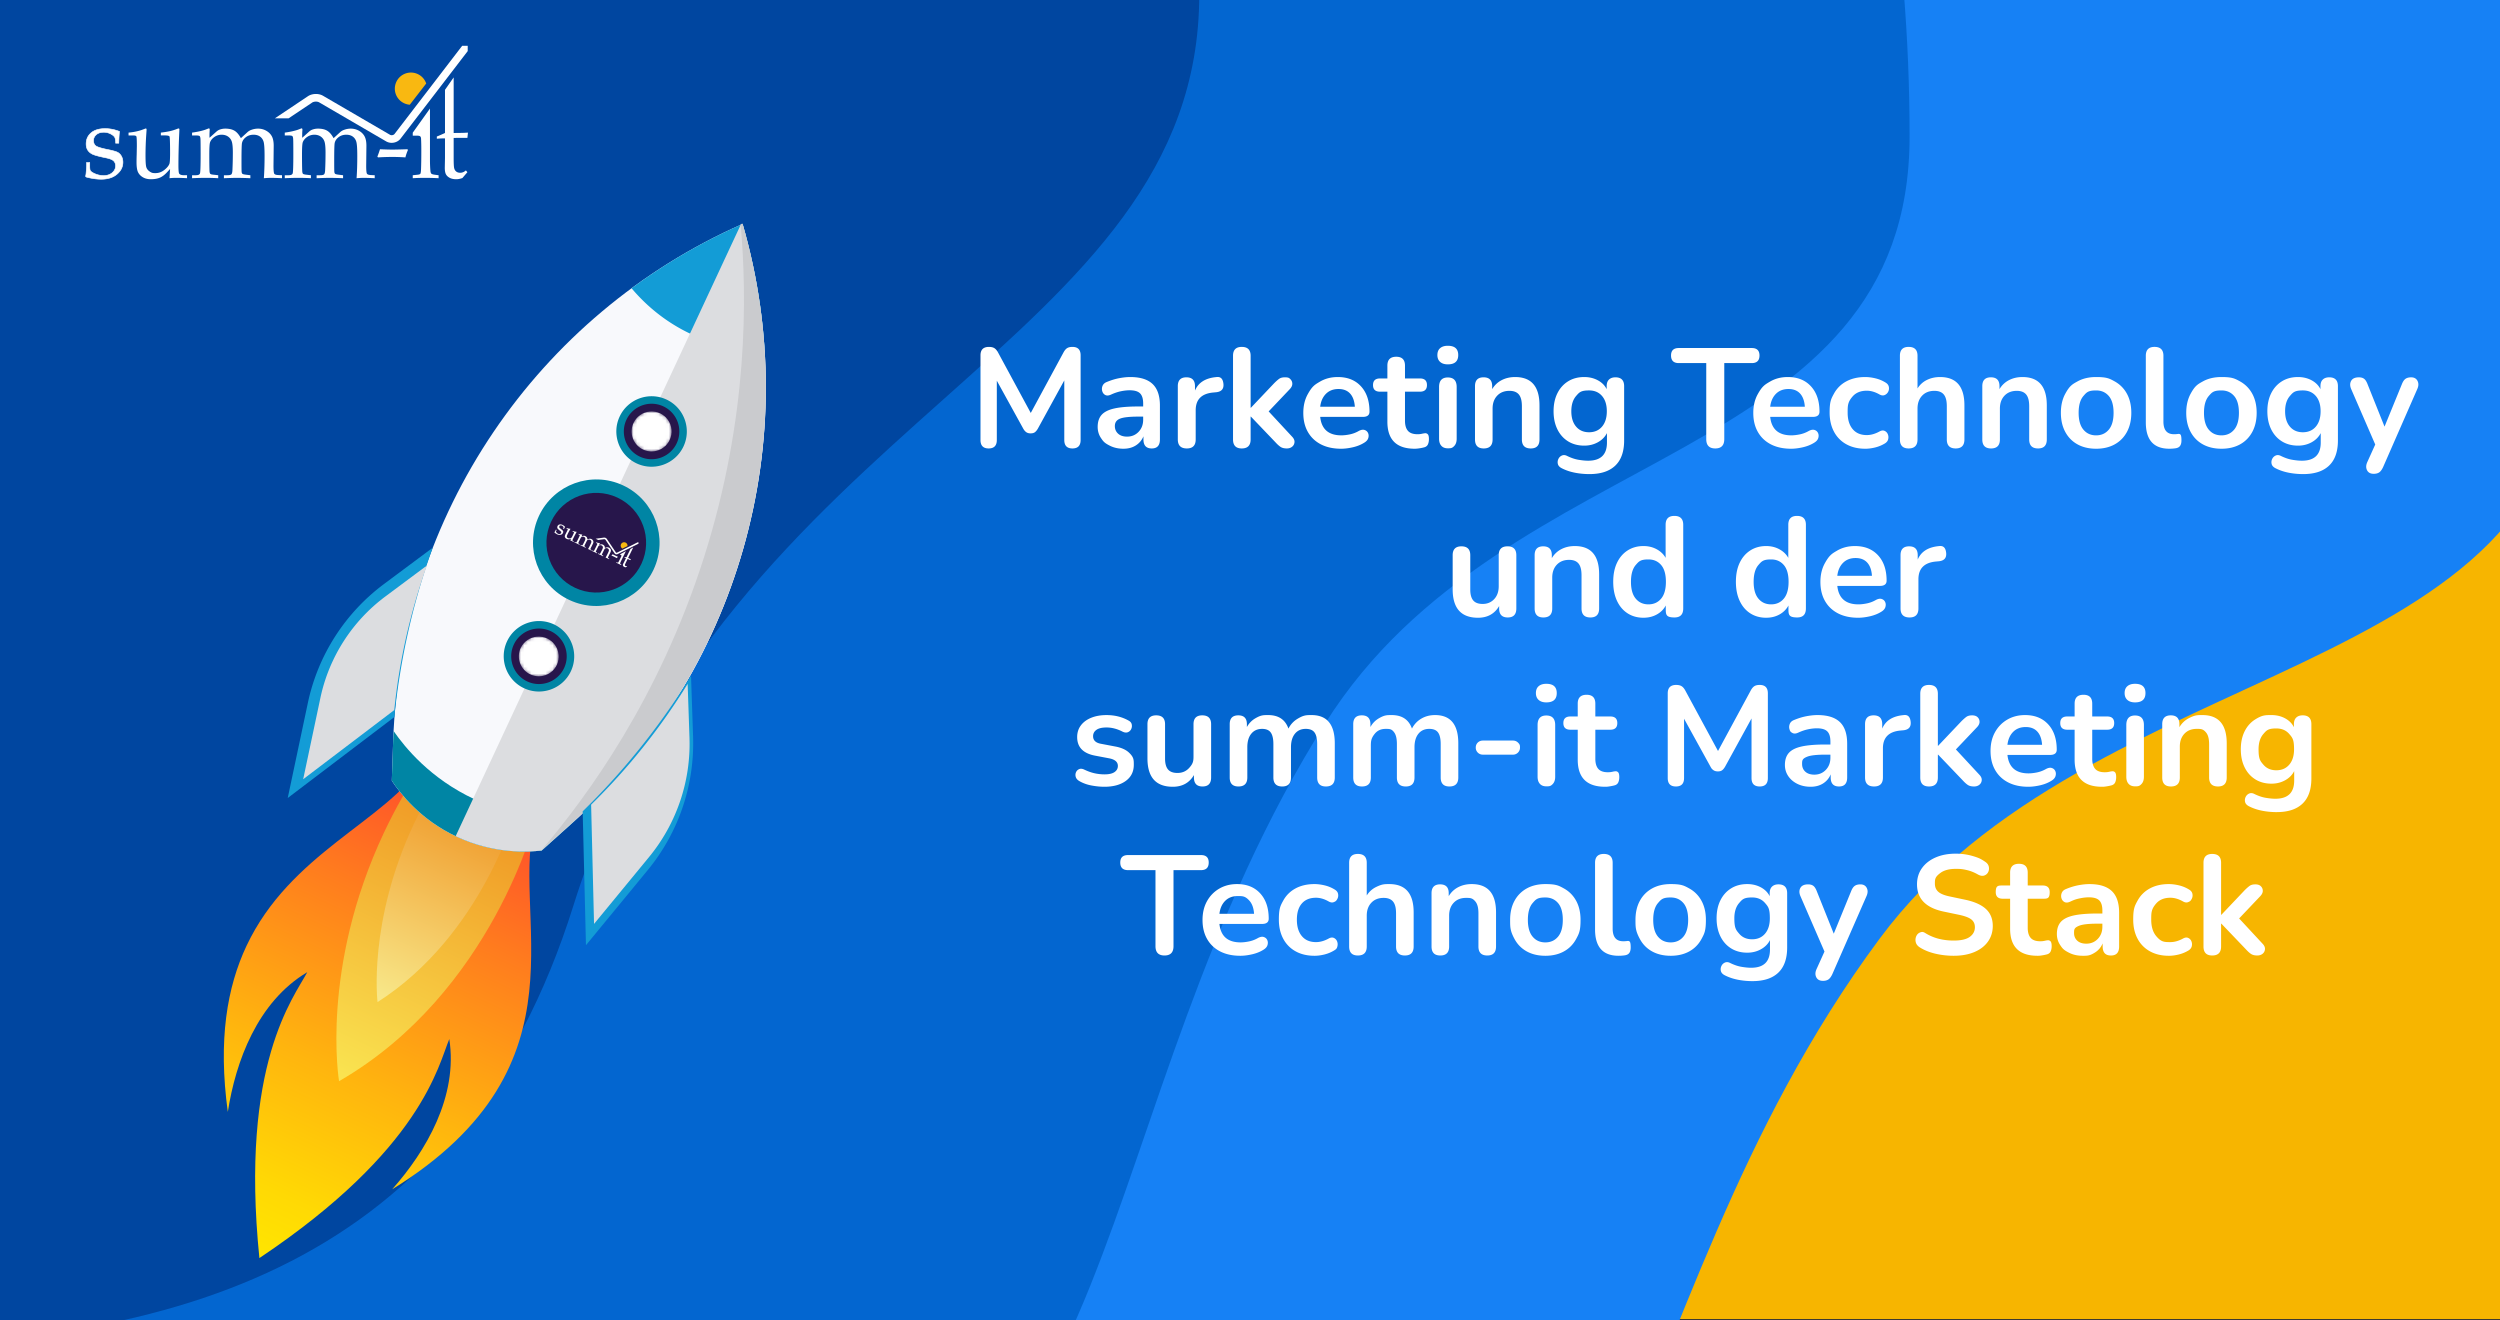
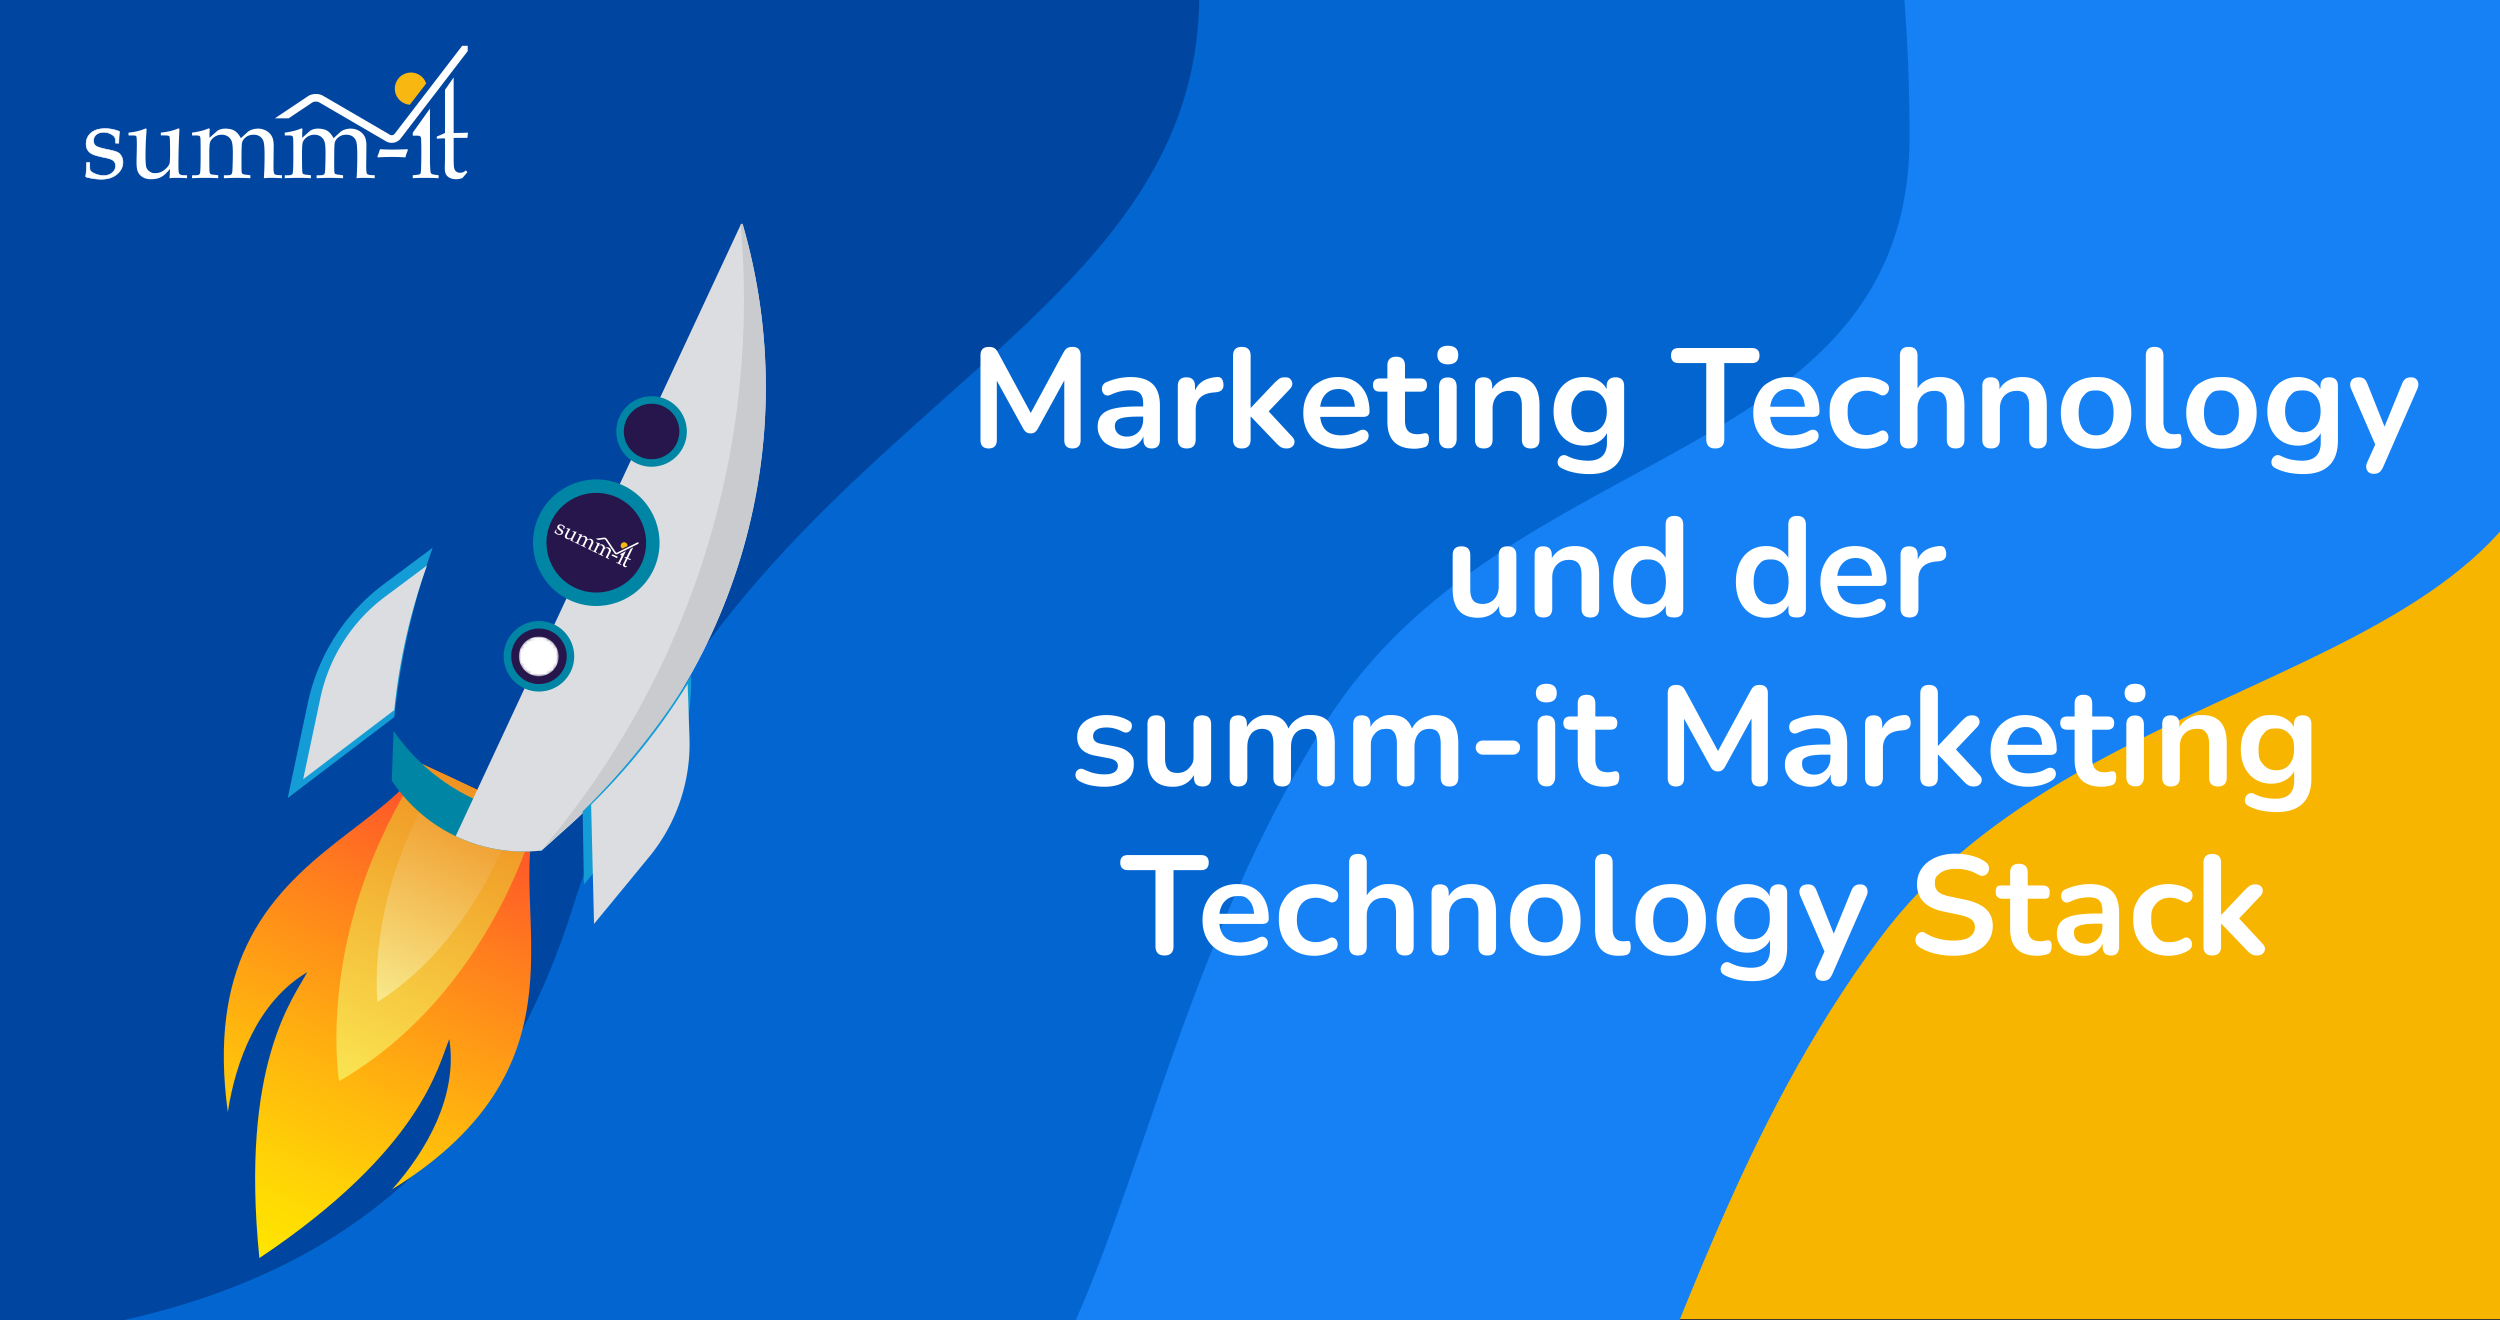
<svg xmlns="http://www.w3.org/2000/svg" xmlns:xlink="http://www.w3.org/1999/xlink" xml:space="preserve" width="710" height="375" viewBox="0 0 710 375">
  <rect x="0" y="0" width="710" height="375" fill="#333333" stroke="none" />
  <defs>
    <path id="a" d="M0 0h710v375H0z" />
  </defs>
  <clipPath id="b">
    <use xlink:href="#a" overflow="visible" />
  </clipPath>
  <g clip-path="url(#b)">
    <path fill="#f7b500" d="M0-.391h710v375H0z" />
    <path fill="#1681f5" d="M728.859 100.006c0 94.101-134.893 85.489-195.064 166.602-80.866 109.012-65.834 237.891-188.409 237.891-211.787 0-383.474-181.098-383.474-404.492 0-223.395 171.687-404.492 383.474-404.492s383.473 181.096 383.473 404.491" />
    <path fill="#0366d0" d="M542.323 38.673c0 94.101-114.702 85.489-165.866 166.602-68.762 109.01-55.98 237.891-160.207 237.891-180.085 0-326.073-181.098-326.073-404.492 0-223.396 145.988-404.492 326.073-404.492S542.323-184.722 542.323 38.673" />
    <path fill="#0046a0" d="M340.59-1.561c0 100.284-134.134 119.727-177.753 258.789C130.825 359.29 50.668 382.619-46.4 382.619c-181.307 0-269.581-168.336-269.581-384.18 0-215.845 146.979-390.82 328.285-390.82 181.309 0 328.286 174.976 328.286 390.82" />
  </g>
  <path fill="#fff" d="m131.262 13-19.193 25.021a.9.9 0 0 1-.349.271 1.2 1.2 0 0 1-.485.106.95.95 0 0 1-.475-.12L91.73 27.194c-.627-.361-1.322-.502-2.013-.506-.785.007-1.576.186-2.263.638l-9.387 6.279h3.902l6.69-4.477c.211-.148.639-.274 1.058-.271.372-.003.727.093.92.209l19.027 11.085a3.1 3.1 0 0 0 1.568.416c.485 0 .959-.104 1.397-.309a3.1 3.1 0 0 0 1.159-.918l19.043-24.826V13z" />
  <path fill="#f9b811" d="M115.908 20.676a4.576 4.576 0 0 0-3.705 5.309 4.58 4.58 0 0 0 4.176 3.757l4.663-6.027a4.58 4.58 0 0 0-5.134-3.039" />
  <g fill="#fff">
    <path d="M128.84 39.164v5.715q0 2.235.144 2.859.147.628.589.978.444.349 1.131.35.422 0 .821-.166.403-.167.792-.504l.423.508-1.419 1.662q-.468.161-.905.247a4.2 4.2 0 0 1-.849.088c-.721 0-1.333-.128-1.827-.384q-.748-.39-1.083-1.005-.336-.619-.336-1.874l.056-2.809v-5.532q-1.121 0-2.315.099v-.624c.837-.32 2.315-1.005 2.315-1.005V25.513l2.464-3.529v15.783s2.148-.014 2.896-.045l1.167-.059-.163 1.501-.596-.014-2.798.014zM122.111 30.826v14.542q.001 1.892.134 3.231.059.525.276.73c.143.135.496.235 1.049.305l.991.132v.845a80 80 0 0 0-3.877-.102c-1.143 0-2.3.032-3.462.102v-.845l1.25-.132c.487-.04.782-.132.895-.272q.17-.209.211-1.409.075-1.852.075-5.107 0-2.263-.075-3.49-.03-.454-.254-.644-.224-.189-1.011-.189h-1.092v-.843zM107.362 44.699l-.19-.204q.438-1.108.743-2.11c1.417.064 2.598.101 3.537.101q1.167-.002 4.282-.101l.116.218c-.32.734-.558 1.437-.712 2.097a55 55 0 0 0-3.671-.131 68 68 0 0 0-4.105.13M85.826 39.137l1.953-1.749q.465-.42.989-.598a4.6 4.6 0 0 1 1.498-.26q1.646-.001 2.642.589c.669.394 1.276 1.1 1.83 2.119l1.88-1.718a3.3 3.3 0 0 1 1.183-.672 5.4 5.4 0 0 1 1.779-.318q1.312-.001 2.378.611 1.064.612 1.582 1.588.519.975.52 2.655l-.061 5.697q.001 1.91.22 2.254.22.342 1.13.384l1.068.047v.845l-.702-.035a69 69 0 0 0-2.3-.066c-.611 0-1.331.032-2.149.102.136-1.799.201-3.896.201-6.301q.002-3.044-.261-4.001-.264-.959-1.002-1.504c-.495-.362-1.112-.544-1.86-.544q-1.263 0-2.165.685c-.6.456-.976 1.003-1.12 1.642-.096.403-.144 2.134-.144 5.185q0 2.697.042 3.07.043.378.24.532.195.154 1.262.273l.975.118v.845a104 104 0 0 0-3.788-.102q-.961-.002-3.728.102v-.845h.977c.58 0 .961-.084 1.133-.249q.265-.248.307-1.167.117-2.393.116-4.984c0-1.549-.105-2.612-.313-3.203a2.76 2.76 0 0 0-1.061-1.391q-.751-.51-1.8-.511-1.12 0-2.038.628-.919.626-1.253 1.518-.218.609-.219 3.468.001 3.135.06 4.607.029.684.218.874t1.251.293l1.008.117v.845a61 61 0 0 0-3.439-.102q-1.835-.001-3.989.102v-.845h1.106q.948-.001 1.134-.506.19-.502.19-5.483 0-3.648-.043-4.305c-.031-.438-.111-.714-.25-.831q-.203-.177-1.236-.177h-.902v-.802q2.14-.289 3.683-.799l1.063-.408q.264-.001.265.353l-.032.525q-.042.807-.028 1.803M59.496 39.137l1.954-1.749q.466-.42.99-.598a4.6 4.6 0 0 1 1.5-.26q1.645-.001 2.645.589.996.59 1.827 2.119l1.881-1.718q.48-.44 1.182-.672a5.4 5.4 0 0 1 1.779-.318q1.313-.001 2.376.611 1.065.612 1.583 1.588.516.975.517 2.655l-.059 5.697q.002 1.91.22 2.254.22.342 1.129.384l1.068.047v.845l-.701-.035a70 70 0 0 0-2.3-.066q-.922-.002-2.152.102c.134-1.799.203-3.896.203-6.301q0-3.044-.261-4.001-.262-.959-1.003-1.504-.74-.543-1.861-.544-1.262 0-2.164.685-.9.684-1.117 1.642c-.098.403-.146 2.134-.146 5.185q0 2.697.043 3.07.044.378.239.532.198.154 1.261.273l.975.118v.845a104 104 0 0 0-3.786-.102q-.962-.002-3.728.102v-.845h.976q.873 0 1.135-.249c.177-.166.276-.554.307-1.167q.114-2.393.116-4.984c0-1.549-.105-2.612-.313-3.203a2.75 2.75 0 0 0-1.062-1.391q-.75-.51-1.8-.511-1.121 0-2.038.628-.917.626-1.252 1.518-.218.609-.219 3.468.002 3.135.057 4.607.031.684.221.874c.19.19.542.224 1.251.293l1.006.117v.845a61 61 0 0 0-3.437-.102q-1.835-.001-3.992.102v-.845h1.107q.946-.001 1.135-.506.19-.502.191-5.483-.001-3.648-.044-4.305-.044-.656-.248-.831-.205-.177-1.237-.177h-.904v-.802q2.141-.289 3.684-.799l1.064-.408q.263-.001.263.353l-.03.525q-.045.807-.031 1.803M48.14 50.611l.161-2.621-.859.93q-1.002 1.093-2.042 1.536-1.038.446-2.566.444-1.31.002-2.253-.553-.946-.554-1.374-1.435-.429-.88-.429-2.787 0-.99.044-2.301l.043-2.347q0-2.461-.14-2.737-.136-.275-.923-.276h-1.296v-.802q1.985-.173 3.665-.728l1.213-.45q.248 0 .247.363l-.102 1.485a88 88 0 0 0-.203 5.738q0 2.65.217 3.386.22.732.917 1.223c.697.491 1.031.487 1.7.487q1.353.001 2.477-.875c.75-.582 1.243-1.167 1.476-1.763q.188-.507.189-3.072 0-4.31-.161-4.687-.145-.307-1.311-.307h-1.15v-.802q1.5-.174 2.547-.406 1.049-.233 2.215-.699a.6.6 0 0 1 .26-.072q.249 0 .249.276l-.059 1.355a202 202 0 0 0-.219 8.767q0 2.126.219 2.431.32.45 1.383.452h.845v.845a56 56 0 0 0-3.087-.102c-.631.003-1.262.035-1.893.104" />
    <path stroke="#fff" stroke-miterlimit="10" stroke-width=".171" d="M25.482 46.154v.951c0 .762.068 1.231.206 1.419q.375.463 1.478.905 1.097.436 2.264.438 1.499 0 2.446-.812.946-.809.947-1.93 0-.891-.554-1.429-.554-.539-2.112-.86-2.896-.586-3.83-1.02-.93-.441-1.396-1.167-.468-.729-.467-1.765 0-1.939 1.408-3.147 1.407-1.21 3.989-1.209 2.04 0 4.069.813-.126.992-.205 3.32h-.875q-.029-1.282-.276-1.688-.334-.54-1.219-.978a4.2 4.2 0 0 0-1.888-.436c-.885 0-1.587.228-2.115.678q-.792.679-.791 1.698 0 .977.625 1.474.628.51 3.466 1.079 2.097.423 2.768.786t1.076 1.106c.272.492.409 1.063.409 1.7q-.001 1.966-1.682 3.391-1.683 1.427-4.493 1.426-1.791-.001-4.019-.56-.393-.099-.393-.306l.044-.204a5 5 0 0 0 .1-.774q.132-1.413.132-2.203l-.014-.699h.902z" />
  </g>
  <defs>
    <path id="au" d="M64.7 315.791c2.221-14.307 8.401-31.266 22.563-39.695-3.748 7.139-19.201 25.986-13.595 81.195l-.003.004h.003v.002l.003-.006c46.13-30.846 50.814-54.764 53.93-62.201 2.523 16.283-6.611 31.852-16.226 42.678 57.534-35.602 32.599-78.697 40.888-105.568l-32.23-15.176c-10.708 16.309-37.625 25.266-50.03 51.605-5.475 11.627-8.119 26.635-5.303 47.162" />
  </defs>
  <clipPath id="av">
    <use xlink:href="#au" overflow="visible" />
  </clipPath>
  <linearGradient id="aw" x1="-641.875" x2="-640.617" y1="587.68" y2="587.68" gradientTransform="rotate(115.215 59620.102 10823.01)scale(-117.655 117.655)" gradientUnits="userSpaceOnUse">
    <stop offset="0" style="stop-color:#ffe600" />
    <stop offset=".136" style="stop-color:#ffd904" />
    <stop offset=".391" style="stop-color:#ffb50e" />
    <stop offset=".734" style="stop-color:#ff7c1e" />
    <stop offset=".991" style="stop-color:#ff4d2b" />
    <stop offset="1" style="stop-color:#ff4d2b" />
  </linearGradient>
  <path fill="url(#aw)" d="m98.974 207.104 93.882 44.21L130.374 384l-93.88-44.207z" clip-path="url(#av)" />
  <defs>
    <path id="ax" d="M96.294 307.057c43.583-25.148 55.969-74.859 55.969-74.859l-32.23-15.174a151 151 0 0 0-10.984 19.43c-18.187 38.622-12.755 70.603-12.755 70.603" />
  </defs>
  <clipPath id="ay">
    <use xlink:href="#ax" overflow="visible" />
  </clipPath>
  <linearGradient id="az" x1="-642.809" x2="-641.552" y1="586.127" y2="586.127" gradientTransform="rotate(115.215 37220.22 6735.7)scale(-73.458 73.458)" gradientUnits="userSpaceOnUse">
    <stop offset="0" style="stop-color:#fae551" />
    <stop offset="1" style="stop-color:#ef9221" />
  </linearGradient>
  <path fill="url(#az)" d="m118.532 216.314 42.75 20.131-39.01 82.846-42.751-20.133z" clip-path="url(#ay)" />
  <defs>
    <path id="aA" d="M107.224 284.596c29.934-19.119 39.553-54.982 39.553-54.982l-21.252-10.006a121 121 0 0 0-7.889 14.182c-13.223 28.081-10.412 50.806-10.412 50.806" />
  </defs>
  <clipPath id="aB">
    <use xlink:href="#aA" overflow="visible" />
  </clipPath>
  <linearGradient id="aC" x1="-643.744" x2="-642.485" y1="584.549" y2="584.549" gradientTransform="rotate(-64.785 7695.967 -42659.07)scale(53.42 -53.42)" gradientUnits="userSpaceOnUse">
    <stop offset="0" style="stop-color:#f8ea8c" />
    <stop offset="1" style="stop-color:#ef9221" />
  </linearGradient>
  <path fill="url(#aC)" d="m124.533 219.139 28.193 13.277-28.372 60.246-28.19-13.275z" clip-path="url(#aB)" />
-   <path fill="#f8f9fc" d="m210.892 63.617-.377.859.355-.868c-58.488 25.819-97.037 82.836-99.208 146.735l-.388 11.377c2.209 3.336 7.914 10.992 18.463 15.91 10.559 4.926 20.102 4.375 24.078 3.922q4.233-3.806 8.465-7.611c47.549-42.74 66.436-108.924 48.612-170.324" />
  <path fill="#0085a4" d="M111.802 207.639c-.046.9-.109 1.799-.14 2.701l-.388 11.377c2.209 3.334 7.916 10.992 18.463 15.912 10.559 4.926 20.102 4.373 24.078 3.92q4.233-3.804 8.467-7.609c.672-.604 1.317-1.23 1.979-1.844-5.641.52-17.033.705-29.553-5.135-12.506-5.834-19.68-14.668-22.906-19.322" />
-   <path fill="#139cd6" d="M196.289 94.892c7.812 3.643 15.265 4.583 20.864 4.592a166.4 166.4 0 0 0-6.262-35.866l-.377.858.355-.867a166.4 166.4 0 0 0-31.502 18.262c3.59 4.264 9.042 9.307 16.744 12.937z" />
  <path fill="#dcdde0" d="m210.892 63.617-.377.859.355-.868c-.174.076-.34.157-.513.231l-80.95 173.629.33.162c10.559 4.926 20.102 4.375 24.078 3.922l8.467-7.611c47.547-42.74 66.434-108.924 48.61-170.324" />
  <path fill="none" d="m248.561 81.357-38.02-17.904-81.798 173.709 38.022 17.906z" />
  <path fill="#cacbce" d="m210.874 63.484-.375.858.354-.87v.001c-.173.075-.34.158-.514.232 1.803 20.193 2.313 54.685-10.439 94.68-12.705 39.851-32.977 67.613-46.101 83.033 2.823-2.535 5.646-5.076 8.466-7.609 47.547-42.743 66.436-108.927 48.609-170.325" />
-   <path fill="none" d="m248.545 81.22-38.021-17.904-78.938 167.643 38.019 17.902z" />
  <path fill="none" d="m248.545 81.22-38.021-17.904-78.938 167.643 38.019 17.902z" />
  <path fill="#27164b" d="M162.56 168.689c-8.026-3.742-11.513-13.32-7.771-21.347 3.741-8.026 13.319-11.512 21.346-7.77s11.511 13.318 7.771 21.346c-3.745 8.028-13.319 11.514-21.346 7.771" />
  <path fill="#0085a4" d="M175.327 141.306c7.082 3.302 10.146 11.723 6.845 18.806s-11.723 10.148-18.806 6.848c-7.084-3.304-10.149-11.725-6.846-18.807 3.303-7.084 11.723-10.152 18.807-6.847m1.613-3.464c-8.979-4.188-19.695-.287-23.884 8.695-4.187 8.982-.286 19.697 8.695 23.884 8.983 4.187 19.696.287 23.883-8.696 4.191-8.982.289-19.696-8.694-23.883" />
  <path fill="#27164b" d="M181.271 130.648c-4.473-2.083-6.413-7.417-4.328-11.888 2.084-4.47 7.416-6.413 11.889-4.329 4.471 2.085 6.413 7.417 4.328 11.888-2.084 4.473-7.419 6.415-11.889 4.329" />
  <path fill="#0085a4" d="M188.38 115.397a7.88 7.88 0 0 1 3.813 10.474 7.88 7.88 0 0 1-10.474 3.813 7.88 7.88 0 0 1-3.813-10.472 7.884 7.884 0 0 1 10.474-3.815m.899-1.929c-5.002-2.332-10.97-.159-13.302 4.843s-.159 10.97 4.844 13.303 10.969.16 13.301-4.843c2.332-5.001.161-10.968-4.843-13.303" />
  <path fill="#27164b" d="M149.286 194.498c-4.471-2.084-6.412-7.418-4.328-11.889s7.417-6.413 11.891-4.328c4.47 2.084 6.412 7.418 4.326 11.889-2.084 4.469-7.418 6.41-11.889 4.328" />
  <path fill="#0085a4" d="M156.396 179.245a7.88 7.88 0 0 1 3.813 10.474 7.876 7.876 0 0 1-10.473 3.811 7.877 7.877 0 0 1-3.814-10.471 7.88 7.88 0 0 1 10.474-3.814m.898-1.93c-5.004-2.333-10.969-.16-13.303 4.842-2.332 5.002-.159 10.969 4.845 13.303 5.003 2.332 10.968.158 13.302-4.844 2.333-4.999.16-10.967-4.844-13.301" />
  <defs>
    <path id="aD" d="M147.876 184.013a5.675 5.675 0 0 0 2.766 7.532 5.675 5.675 0 0 0 7.531-2.766 5.676 5.676 0 0 0-10.284-4.803c-.001.011-.009.025-.013.037" />
  </defs>
  <clipPath id="aF">
    <use xlink:href="#aD" overflow="visible" />
  </clipPath>
  <defs>
    <filter id="aE" width="15.202" height="15.21" x="145.435" y="178.793" filterUnits="userSpaceOnUse">
      <feColorMatrix values="1 0 0 0 0 0 1 0 0 0 0 0 1 0 0 0 0 0 1 0" />
    </filter>
  </defs>
  <mask id="aM" width="15.202" height="15.21" x="145.435" y="178.793" maskUnits="userSpaceOnUse">
    <g filter="url(#aE)">
      <defs>
        <path id="aG" d="M147.876 184.013a5.675 5.675 0 0 0 2.766 7.532 5.675 5.675 0 0 0 7.531-2.766 5.676 5.676 0 0 0-10.284-4.803c-.001.011-.009.025-.013.037" />
      </defs>
      <defs>
        <path id="aH" d="M147.876 184.013a5.675 5.675 0 0 0 2.766 7.532 5.675 5.675 0 0 0 7.531-2.766 5.676 5.676 0 0 0-10.284-4.803c-.001.011-.009.025-.013.037" />
      </defs>
      <defs>
        <path id="aJ" d="M147.876 184.013a5.675 5.675 0 0 0 2.766 7.532 5.675 5.675 0 0 0 7.531-2.766 5.676 5.676 0 0 0-10.284-4.803c-.001.011-.009.025-.013.037" />
      </defs>
      <clipPath id="aI" clip-path="url(#aF)">
        <use xlink:href="#aH" overflow="visible" />
      </clipPath>
      <clipPath id="aK" clip-path="url(#aI)">
        <use xlink:href="#aJ" overflow="visible" />
      </clipPath>
      <linearGradient id="aL" x1="-627.926" x2="-626.667" y1="611.939" y2="611.939" gradientTransform="rotate(114.827 -7286.69 -1371.81)scale(14.345 -14.345)" gradientUnits="userSpaceOnUse">
        <stop offset="0" style="stop-color:#fff" />
        <stop offset=".074" style="stop-color:#d9d9d9" />
        <stop offset=".214" style="stop-color:#989898" />
        <stop offset=".348" style="stop-color:#626262" />
        <stop offset=".471" style="stop-color:#373737" />
        <stop offset=".581" style="stop-color:#191919" />
        <stop offset=".676" style="stop-color:#070707" />
        <stop offset=".742" style="stop-color:#000" />
        <stop offset="1" style="stop-color:#000" />
      </linearGradient>
      <path fill="url(#aL)" d="m160.637 183.599-4.816 10.405-10.386-4.803 4.811-10.408z" clip-path="url(#aK)" />
    </g>
  </mask>
  <linearGradient id="aN" x1="-627.927" x2="-626.667" y1="611.939" y2="611.939" gradientTransform="rotate(114.827 -7286.694 -1371.824)scale(14.345 -14.345)" gradientUnits="userSpaceOnUse">
    <stop offset="0" style="stop-color:#fff" />
    <stop offset=".742" style="stop-color:#fff" />
    <stop offset="1" style="stop-color:#fff" />
  </linearGradient>
  <path fill="url(#aN)" d="m160.637 183.599-4.816 10.405-10.386-4.803 4.811-10.408z" clip-path="url(#aF)" mask="url(#aM)" />
  <path fill="#139cd6" d="M111.997 203.641a203 203 0 0 1 3.58-22.594 203 203 0 0 1 7.309-25.491l-13.838 10.311a56.77 56.77 0 0 0-21.617 33.759l-5.717 27.01z" />
  <defs>
    <path id="aO" d="M93.896 156.499h21.741v69.914H93.896z" transform="rotate(25.215 104.765 191.45)" />
  </defs>
  <clipPath id="aP">
    <use xlink:href="#aO" overflow="visible" />
  </clipPath>
  <path fill="#dcdde0" d="M111.974 201.66a173 173 0 0 1 3.059-19.301 173 173 0 0 1 6.243-21.775l-11.821 8.807a48.47 48.47 0 0 0-18.467 28.837L86.103 221.3z" clip-path="url(#aP)" />
-   <path fill="#139cd6" d="M165.478 230.426a202 202 0 0 0 15.419-16.9 202 202 0 0 0 15.354-21.615q.29 8.62.585 17.244a56.75 56.75 0 0 1-12.887 37.961l-17.535 21.32z" />
+   <path fill="#139cd6" d="M165.478 230.426a202 202 0 0 0 15.419-16.9 202 202 0 0 0 15.354-21.615a56.75 56.75 0 0 1-12.887 37.961l-17.535 21.32z" />
  <defs>
    <path id="aQ" d="M169.448 191.256h22.77v73.004h-22.77z" transform="rotate(25.22 180.822 227.736)" />
  </defs>
  <clipPath id="aR">
    <use xlink:href="#aQ" overflow="visible" />
  </clipPath>
  <path fill="#dcdde0" d="M167.878 228.531a180.4 180.4 0 0 0 27.416-34.315c.175 5.121.344 10.24.519 15.363a50.56 50.56 0 0 1-11.479 33.816l-15.625 18.998z" clip-path="url(#aR)" />
  <defs>
    <path id="aS" d="M179.901 120.159a5.675 5.675 0 0 0 2.764 7.531 5.675 5.675 0 0 0 7.533-2.765 5.674 5.674 0 0 0-10.283-4.803q-.006.018-.014.037" />
  </defs>
  <clipPath id="aU">
    <use xlink:href="#aS" overflow="visible" />
  </clipPath>
  <defs>
    <filter id="aT" width="15.202" height="15.209" x="177.459" y="114.94" filterUnits="userSpaceOnUse">
      <feColorMatrix values="1 0 0 0 0 0 1 0 0 0 0 0 1 0 0 0 0 0 1 0" />
    </filter>
  </defs>
  <mask id="bb" width="15.202" height="15.209" x="177.459" y="114.94" maskUnits="userSpaceOnUse">
    <g filter="url(#aT)">
      <defs>
        <path id="aV" d="M179.901 120.159a5.675 5.675 0 0 0 2.764 7.531 5.675 5.675 0 0 0 7.533-2.765 5.674 5.674 0 0 0-10.283-4.803q-.006.018-.014.037" />
      </defs>
      <defs>
-         <path id="aW" d="M179.901 120.159a5.675 5.675 0 0 0 2.764 7.531 5.675 5.675 0 0 0 7.533-2.765 5.674 5.674 0 0 0-10.283-4.803q-.006.018-.014.037" />
-       </defs>
+         </defs>
      <defs>
        <path id="aY" d="M179.901 120.159a5.675 5.675 0 0 0 2.764 7.531 5.675 5.675 0 0 0 7.533-2.765 5.674 5.674 0 0 0-10.283-4.803q-.006.018-.014.037" />
      </defs>
      <clipPath id="aX" clip-path="url(#aU)">
        <use xlink:href="#aW" overflow="visible" />
      </clipPath>
      <clipPath id="aZ" clip-path="url(#aX)">
        <use xlink:href="#aY" overflow="visible" />
      </clipPath>
      <linearGradient id="ba" x1="-632.903" x2="-631.645" y1="612.096" y2="612.096" gradientTransform="rotate(114.827 -7286.69 -1371.81)scale(14.345 -14.345)" gradientUnits="userSpaceOnUse">
        <stop offset="0" style="stop-color:#fff" />
        <stop offset=".074" style="stop-color:#d9d9d9" />
        <stop offset=".214" style="stop-color:#989898" />
        <stop offset=".348" style="stop-color:#626262" />
        <stop offset=".471" style="stop-color:#373737" />
        <stop offset=".581" style="stop-color:#191919" />
        <stop offset=".676" style="stop-color:#070707" />
        <stop offset=".742" style="stop-color:#000" />
        <stop offset="1" style="stop-color:#000" />
      </linearGradient>
      <path fill="url(#ba)" d="m192.661 119.745-4.815 10.404-10.387-4.803 4.813-10.406z" clip-path="url(#aZ)" />
    </g>
  </mask>
  <linearGradient id="bc" x1="-632.904" x2="-631.644" y1="612.098" y2="612.098" gradientTransform="rotate(114.827 -7286.694 -1371.824)scale(14.345 -14.345)" gradientUnits="userSpaceOnUse">
    <stop offset="0" style="stop-color:#fff" />
    <stop offset=".742" style="stop-color:#fff" />
    <stop offset="1" style="stop-color:#fff" />
  </linearGradient>
  <path fill="url(#bc)" d="m192.661 119.745-4.815 10.404-10.387-4.803 4.813-10.406z" clip-path="url(#aU)" mask="url(#bb)" />
  <path fill="#fff" d="m181.121 153.999-5.934 2.966a.2.2 0 0 1-.092.019.3.3 0 0 1-.101-.024.2.2 0 0 1-.079-.066l-2.579-3.849a.85.85 0 0 0-.334-.281.87.87 0 0 0-.487-.088l-2.353.324.737.359 1.678-.231a.43.43 0 0 1 .226.046c.07.034.128.085.154.124l2.578 3.849a.67.67 0 0 0 .552.294.7.7 0 0 0 .304-.067l5.887-2.942.141-.287z" />
  <path fill="#f9b811" d="M177.511 154.037a.962.962 0 0 0-.746 1.758l1.437-.71a.96.96 0 0 0-.691-1.048" />
  <g fill="#fff">
    <path d="m178.255 158.724-.526 1.081q-.207.423-.237.554t.022.239c.052.107.095.128.182.17q.08.039.171.045a.7.7 0 0 0 .196-.022l.033.135-.421.184a2 2 0 0 1-.194-.037 1 1 0 0 1-.169-.062.8.8 0 0 1-.311-.241.53.53 0 0 1-.112-.29q-.006-.149.108-.386l.27-.525.51-1.047a6 6 0 0 0-.447-.195l.057-.118c.189.016.531.023.531.023l1.128-2.318.791-.441-1.453 2.985s.407.195.552.258l.227.096-.17.269-.11-.058-.53-.255zM177.749 156.527l-1.339 2.751a7 7 0 0 0-.271.624q-.038.104-.015.163.022.058.17.155l.175.116-.077.16a16 16 0 0 0-.725-.376 13 13 0 0 0-.664-.3l.077-.16.249.09q.143.055.194.031c.051-.024.091-.099.17-.248q.184-.344.484-.959.208-.428.307-.667.036-.088.012-.145c-.018-.038-.073-.081-.174-.129l-.206-.101.077-.16zM173.682 157.794l-.017-.057a6 6 0 0 0 .335-.331q.393.215.659.345.221.107.819.375l.002.052q-.192.164-.327.331a11.6 11.6 0 0 0-1.471-.715M170.121 154.76l.529-.151a.6.6 0 0 1 .243-.022 1 1 0 0 1 .307.088q.31.153.446.355.135.205.15.569l.514-.152a.7.7 0 0 1 .286-.018q.203.025.365.104a1 1 0 0 1 .395.335.84.84 0 0 1 .152.446q.007.232-.146.55l-.536 1.072q-.176.361-.165.447.01.085.179.176l.196.107-.077.16-.13-.071q-.315-.17-.429-.225a5 5 0 0 0-.416-.178q.286-.492.618-1.173.28-.576.318-.781a.56.56 0 0 0-.051-.376.64.64 0 0 0-.303-.274.73.73 0 0 0-.472-.07.6.6 0 0 0-.362.208q-.085.101-.505.967-.249.51-.275.584-.026.075-.002.123.023.048.213.168l.174.112-.078.16a26 26 0 0 0-.707-.368 25 25 0 0 0-.715-.324l.077-.16.186.09q.165.08.237.057.074-.022.165-.193.243-.441.481-.932.214-.44.235-.634a.6.6 0 0 0-.072-.361.65.65 0 0 0-.294-.262q-.212-.104-.443-.069a.7.7 0 0 0-.377.171q-.097.096-.359.636-.288.594-.413.877-.058.132-.039.185.018.053.21.17l.18.115-.078.16a14 14 0 0 0-.641-.335 17 17 0 0 0-.765-.348l.078-.16.209.102q.178.087.261.009c.083-.078.234-.392.541-1.02q.337-.689.388-.817.053-.129.03-.181t-.218-.147l-.171-.083.074-.152q.43.143.77.188l.239.021q.05.024.017.091l-.054.097q-.08.147-.17.337M165.141 152.335l.53-.151a.6.6 0 0 1 .242-.022 1 1 0 0 1 .308.089q.311.151.446.354.134.204.15.57l.515-.152a.7.7 0 0 1 .284-.019q.204.025.366.104a1 1 0 0 1 .394.334.83.83 0 0 1 .152.447q.01.23-.146.55l-.535 1.072q-.175.362-.166.446.01.086.179.177l.198.107-.078.16-.13-.072a12 12 0 0 0-.43-.224 5 5 0 0 0-.415-.179q.285-.491.617-1.173.282-.576.32-.781a.57.57 0 0 0-.052-.376.64.64 0 0 0-.302-.274.73.73 0 0 0-.473-.07.6.6 0 0 0-.362.208q-.084.101-.505.967-.25.51-.274.584-.028.075-.004.123.023.047.213.167l.174.112-.077.16a26 26 0 0 0-.707-.368 25 25 0 0 0-.715-.324l.078-.16.184.09q.166.08.238.058t.165-.192q.243-.442.481-.933.214-.439.235-.635a.6.6 0 0 0-.072-.361.65.65 0 0 0-.294-.262q-.212-.103-.443-.069a.67.67 0 0 0-.376.171q-.099.094-.36.636-.29.593-.414.876-.058.132-.039.186c.019.054.082.092.21.171l.18.115-.078.16a13 13 0 0 0-.641-.335 17 17 0 0 0-.764-.348l.077-.16.209.102q.18.087.262.009t.541-1.02q.336-.69.389-.818.051-.129.029-.181-.023-.052-.218-.147l-.171-.083.073-.152q.432.143.771.188l.239.021q.049.024.018.091l-.055.096a7 7 0 0 0-.171.34M161.937 153.46l.271-.481-.249.097q-.289.115-.527.103a1.4 1.4 0 0 1-.526-.152.9.9 0 0 1-.375-.312.7.7 0 0 1-.128-.398q0-.206.175-.566a17 17 0 0 1 .221-.431l.225-.44q.226-.465.226-.531 0-.064-.148-.137l-.246-.12.074-.152q.392.15.76.201l.271.026q.048.023.014.092l-.155.272q-.323.565-.567 1.066t-.271.66a.47.47 0 0 0 .061.315.6.6 0 0 0 .277.249q.255.125.548.063t.442-.198q.083-.078.318-.563.396-.815.401-.901 0-.071-.22-.179l-.218-.106.073-.152q.3.105.52.158.22.052.483.072.034-.001.057.01.047.024.021.076l-.137.251a44 44 0 0 0-.848 1.638q-.196.402-.183.48.02.114.22.212l.16.078-.078.16a11 11 0 0 0-.574-.303 4 4 0 0 0-.368-.157" />
    <path stroke="#fff" stroke-miterlimit="10" stroke-width=".036" d="m158.061 150.531-.088.18q-.105.217-.092.288.03.124.197.307.166.184.387.291a.76.76 0 0 0 .537.072.52.52 0 0 0 .358-.278.4.4 0 0 0 .025-.321q-.054-.153-.32-.357-.494-.378-.63-.546a.7.7 0 0 1-.157-.349.7.7 0 0 1 .074-.377.83.83 0 0 1 .556-.466q.378-.1.867.139.385.188.694.528-.115.175-.345.609l-.165-.08q.112-.246.103-.345-.013-.133-.141-.297a.7.7 0 0 0-.316-.256q-.25-.122-.463-.066c-.213.056-.243.12-.306.249q-.09.185-.018.336.072.155.557.523.358.274.451.404a.56.56 0 0 1 .102.308.74.74 0 0 1-.079.359q-.181.371-.63.486-.45.115-.982-.144a3.5 3.5 0 0 1-.708-.476q-.065-.055-.047-.094l.028-.035q.03-.036.09-.137.156-.255.228-.404l.062-.134z" />
  </g>
  <g fill="#fff">
    <path d="M280.778 127.36q-2.32 0-2.32-2.4v-24.04q0-2.4 2.4-2.4 1 0 1.58.38t1.06 1.3l9.24 17.08 9.24-17.08q.48-.92 1.04-1.3t1.56-.38q2.32 0 2.32 2.4v24.04q0 2.4-2.32 2.4t-2.32-2.4v-16.92l-7.52 13.72q-.4.68-.84 1-.441.32-1.2.32-.76 0-1.24-.34t-.84-.98l-7.52-13.64v16.84q0 2.4-2.32 2.4M319.058 127.44q-2.121 0-3.78-.82c-1.659-.82-1.974-1.286-2.6-2.22q-.94-1.4-.94-3.16 0-2.16 1.12-3.42t3.64-1.82 6.76-.56h1.4v-.84q0-2-.88-2.88t-2.96-.88q-1.16 0-2.5.28t-2.82.96q-.96.44-1.6.1t-.86-1.08a2.24 2.24 0 0 1 .08-1.5q.3-.76 1.22-1.12 1.84-.759 3.54-1.08 1.7-.32 3.1-.32 4.28 0 6.36 1.98t2.08 6.14v9.6q0 2.56-2.32 2.56-2.36 0-2.36-2.56v-.88a5.46 5.46 0 0 1-2.16 2.58q-1.48.94-3.52.94m1.04-3.44q1.96 0 3.26-1.36t1.3-3.44v-.88h-1.36q-3.76 0-5.22.58t-1.46 2.1q0 1.32.92 2.16t2.56.84M337.058 127.36q-2.56 0-2.56-2.56v-15.12q0-2.52 2.44-2.52t2.44 2.52v1.24q1.44-3.44 6.16-3.84 1.719-.2 1.92 1.96.2 2.12-2.08 2.36l-.88.08q-4.92.48-4.92 5.04v8.28q0 2.56-2.52 2.56M352.658 127.36q-2.48 0-2.48-2.56v-23.76q0-2.52 2.48-2.52 2.52 0 2.52 2.52v14.76h.08l6.599-6.96q.8-.8 1.4-1.24t1.641-.44c1.041 0 1.22.18 1.58.54q.539.54.539 1.3t-.719 1.52l-6 6.32 6.68 7.2q.719.76.66 1.54-.061.78-.66 1.28-.6.5-1.521.5-1.12 0-1.78-.44t-1.459-1.32l-6.96-7.28h-.08v6.48q0 2.56-2.52 2.56M380.858 127.44q-3.32 0-5.72-1.24t-3.701-3.52q-1.299-2.28-1.299-5.4 0-3.04 1.26-5.32c1.26-2.28 2-2.713 3.479-3.58q2.22-1.3 5.06-1.3 4.16 0 6.581 2.64 2.42 2.64 2.42 7.2 0 1.48-1.92 1.48h-12.081q.561 5.24 6 5.24 1.04 0 2.341-.26a8.5 8.5 0 0 0 2.46-.9q1.039-.6 1.76-.38.719.22 1.021.86.3.64.08 1.42t-1.141 1.34q-1.4.88-3.22 1.3t-3.38.42m-.719-16.96q-2.2 0-3.561 1.36-1.359 1.36-1.641 3.68h9.841q-.16-2.44-1.34-3.74t-3.299-1.3M401.778 127.44q-7.761 0-7.761-7.68v-8.52h-2.079q-2 0-2-1.88t2-1.88h2.079v-3.64q0-2.52 2.521-2.52 2.478 0 2.479 2.52v3.64h4.24q2 0 2 1.88t-2 1.88h-4.24v8.24q0 1.92.841 2.88.84.96 2.719.96.68 0 1.201-.12.518-.12.92-.16a.94.94 0 0 1 .8.3q.32.34.319 1.38 0 .8-.26 1.42t-.939.86q-.522.159-1.36.3-.84.14-1.48.14M411.178 103.48q-1.4 0-2.18-.7t-.78-1.94q0-1.28.78-1.96t2.18-.68q2.96 0 2.96 2.64-.001 2.64-2.96 2.64m0 23.84q-1.2 0-1.84-.72t-.641-2v-14.68q0-2.72 2.48-2.72 2.52 0 2.52 2.72v14.68q0 1.28-.64 2c-.64.72-1.053.72-1.879.72M421.377 127.36q-2.48 0-2.48-2.56v-15.12q0-2.52 2.44-2.52t2.44 2.52v.84a6.64 6.64 0 0 1 2.699-2.56q1.7-.88 3.82-.88 6.92 0 6.92 8.04v9.68q0 2.56-2.479 2.56-2.521 0-2.521-2.56v-9.44q0-2.28-.86-3.32t-2.659-1.04q-2.2 0-3.5 1.38t-1.301 3.66v8.76q0 2.56-2.519 2.56M451.416 134.641q-2.159 0-4.18-.4t-3.66-1.24q-.96-.48-1.14-1.22a2.08 2.08 0 0 1 .14-1.42q.32-.68.98-.98t1.42.06q1.76.879 3.34 1.14t2.7.26q5.36 0 5.359-5.16V123q-.84 1.64-2.58 2.6-1.739.96-3.859.96-2.64 0-4.601-1.22t-3.04-3.42-1.08-5.12q0-2.919 1.08-5.1t3.04-3.4 4.601-1.22q2.12 0 3.84.92 1.719.921 2.52 2.52v-.84q0-1.24.66-1.88t1.82-.64q2.48 0 2.479 2.52v15.4q0 4.76-2.52 7.16-2.518 2.4-7.319 2.401m-.12-11.88q2.32 0 3.681-1.6 1.359-1.6 1.359-4.36t-1.359-4.34q-1.36-1.58-3.681-1.58c-2.321 0-2.773.527-3.68 1.58q-1.36 1.58-1.36 4.34t1.36 4.36 3.68 1.6M487.136 127.36q-2.56 0-2.561-2.64v-21.6h-7.8q-2.2 0-2.2-2.16 0-2.12 2.2-2.12h20.72q2.2 0 2.2 2.12 0 2.16-2.2 2.16h-7.8v21.6q0 2.64-2.559 2.64M508.655 127.44q-3.32 0-5.721-1.24-2.4-1.24-3.699-3.52-1.3-2.28-1.301-5.4 0-3.04 1.261-5.32c1.261-2.28 2-2.713 3.479-3.58q2.22-1.3 5.061-1.3 4.158 0 6.58 2.64 2.419 2.64 2.42 7.2 0 1.48-1.92 1.48h-12.08q.56 5.24 6 5.24 1.039 0 2.34-.26a8.5 8.5 0 0 0 2.46-.9q1.04-.6 1.76-.38t1.021.86q.299.64.08 1.42-.22.78-1.141 1.34-1.4.88-3.22 1.3t-3.38.42m-.72-16.96q-2.2 0-3.56 1.36t-1.64 3.68h9.84q-.16-2.44-1.34-3.74t-3.3-1.3M529.734 127.44q-3.08 0-5.359-1.26a8.67 8.67 0 0 1-3.521-3.58q-1.24-2.32-1.24-5.44c0-3.12.414-3.873 1.24-5.38a8.5 8.5 0 0 1 3.521-3.48q2.28-1.22 5.359-1.22 1.32 0 2.86.36t2.9 1.2q.8.48.939 1.24.14.76-.2 1.4t-1 .92q-.658.28-1.5-.2-1.84-1.04-3.56-1.04-2.6 0-4.021 1.62c-1.421 1.62-1.42 2.62-1.42 4.62q0 2.96 1.42 4.66t4.021 1.7q1.72 0 3.56-1 .841-.48 1.48-.2.64.28.92.94t.12 1.4-.92 1.22q-1.32.8-2.8 1.16-1.478.36-2.799.36M542.054 127.36q-2.48 0-2.48-2.56v-23.76q0-2.52 2.48-2.52 2.52 0 2.52 2.52v9.28a6.44 6.44 0 0 1 2.681-2.42q1.68-.82 3.72-.82 6.92 0 6.92 8.04v9.68q0 2.56-2.479 2.56-2.521 0-2.521-2.56v-9.44q0-2.28-.86-3.32t-2.659-1.04q-2.2 0-3.5 1.38t-1.301 3.66v8.76q-.003 2.56-2.521 2.56M565.453 127.36q-2.48 0-2.48-2.56v-15.12q0-2.52 2.44-2.52t2.44 2.52v.84a6.64 6.64 0 0 1 2.699-2.56q1.7-.88 3.82-.88 6.92 0 6.92 8.04v9.68q0 2.56-2.479 2.56-2.521 0-2.521-2.56v-9.44q0-2.28-.86-3.32t-2.659-1.04q-2.2 0-3.5 1.38t-1.301 3.66v8.76q.001 2.56-2.519 2.56M595.292 127.44q-3.04 0-5.279-1.24-2.241-1.239-3.48-3.54-1.24-2.3-1.24-5.42t1.24-5.4c1.24-2.28 1.986-2.693 3.48-3.52q2.24-1.24 5.279-1.24c3.039 0 3.787.414 5.28 1.24a8.7 8.7 0 0 1 3.48 3.52q1.239 2.28 1.239 5.4t-1.239 5.42q-1.24 2.301-3.48 3.54-2.24 1.24-5.28 1.24m0-3.799q2.24 0 3.601-1.62t1.36-4.78q0-3.2-1.36-4.78t-3.601-1.58c-2.241 0-2.693.527-3.6 1.58q-1.36 1.58-1.36 4.78 0 3.16 1.36 4.78t3.6 1.62M616.092 127.44q-6.681 0-6.681-7.48v-18.92q0-2.52 2.48-2.52 2.52 0 2.52 2.52v18.68q0 3.6 3 3.6a8 8 0 0 0 1.161-.08q.56-.08.76.3t.2 1.54q0 1-.399 1.56-.401.56-1.32.68-.842.12-1.721.12M630.892 127.44q-3.04 0-5.279-1.24-2.241-1.239-3.48-3.54-1.24-2.3-1.24-5.42t1.24-5.4c1.24-2.28 1.986-2.693 3.48-3.52q2.24-1.24 5.279-1.24c3.039 0 3.787.414 5.28 1.24a8.7 8.7 0 0 1 3.48 3.52q1.239 2.28 1.239 5.4t-1.239 5.42q-1.24 2.301-3.48 3.54-2.24 1.24-5.28 1.24m0-3.799q2.24 0 3.601-1.62t1.36-4.78q0-3.2-1.36-4.78t-3.601-1.58c-2.241 0-2.693.527-3.6 1.58q-1.36 1.58-1.36 4.78 0 3.16 1.36 4.78 1.359 1.62 3.6 1.62M654.131 134.641q-2.159 0-4.18-.4t-3.66-1.24q-.96-.48-1.14-1.22a2.08 2.08 0 0 1 .14-1.42q.32-.68.98-.98t1.42.06q1.76.879 3.34 1.14t2.7.26q5.36 0 5.359-5.16V123q-.84 1.64-2.58 2.6-1.739.96-3.859.96-2.64 0-4.601-1.22t-3.04-3.42q-1.08-2.2-1.08-5.12t1.08-5.1 3.04-3.4 4.601-1.22q2.12 0 3.84.92 1.719.921 2.52 2.52v-.84q0-1.24.66-1.88t1.82-.64q2.48 0 2.479 2.52v15.4q0 4.76-2.52 7.16t-7.319 2.401m-.12-11.88q2.32 0 3.681-1.6 1.359-1.6 1.359-4.36t-1.359-4.34-3.681-1.58c-2.321 0-2.773.527-3.68 1.58q-1.36 1.58-1.36 4.34t1.36 4.36 3.68 1.6M674.13 134.561q-1.36 0-1.88-1t.04-2.28l2.28-5.04-6.84-15.76q-.561-1.32 0-2.32.56-1 2.2-1 .918 0 1.479.42.56.42 1 1.58l4.8 12 4.92-12.04q.441-1.12 1.04-1.54.6-.42 1.601-.42 1.28 0 1.8 1t-.04 2.28l-9.72 22.2q-.521 1.12-1.12 1.52t-1.56.4M419.756 175.44q-7.2 0-7.199-8.08v-9.68q0-2.52 2.479-2.52 2.52 0 2.521 2.52v9.76q0 2.08.84 3.08t2.68 1q2 0 3.28-1.38t1.279-3.66v-8.8q0-2.52 2.48-2.52 2.52 0 2.52 2.52v15.12q0 2.56-2.439 2.56t-2.44-2.56v-.68q-1.962 3.32-6.001 3.32M438.316 175.36q-2.48 0-2.48-2.56v-15.12q0-2.52 2.44-2.52t2.44 2.52v.84a6.64 6.64 0 0 1 2.699-2.56q1.7-.88 3.82-.88 6.92 0 6.92 8.04v9.68q0 2.56-2.479 2.56-2.521 0-2.521-2.56v-9.44q0-2.28-.86-3.32t-2.659-1.04q-2.2 0-3.5 1.38t-1.301 3.66v8.76q.001 2.56-2.519 2.56M466.756 175.44q-2.56 0-4.5-1.24t-3.021-3.54q-1.08-2.3-1.08-5.42 0-3.16 1.08-5.42t3.021-3.5q1.94-1.24 4.5-1.24 2.08 0 3.76.92t2.521 2.44v-9.4q0-2.52 2.479-2.52 2.52 0 2.521 2.52v23.76q0 2.56-2.48 2.56c-2.48 0-2.479-.853-2.479-2.56v-.84q-.84 1.6-2.521 2.54t-3.801.94m1.399-3.799q2.24 0 3.601-1.62t1.36-4.78q0-3.2-1.36-4.78t-3.601-1.58c-2.241 0-2.693.527-3.6 1.58q-1.36 1.58-1.36 4.78 0 3.16 1.36 4.78t3.6 1.62M501.596 175.44q-2.56 0-4.5-1.24t-3.021-3.54q-1.08-2.3-1.08-5.42 0-3.16 1.08-5.42t3.021-3.5q1.94-1.24 4.5-1.24 2.08 0 3.76.92t2.521 2.44v-9.4q0-2.52 2.479-2.52 2.52 0 2.521 2.52v23.76q0 2.56-2.48 2.56c-2.48 0-2.479-.853-2.479-2.56v-.84q-.84 1.6-2.521 2.54t-3.801.94m1.399-3.799q2.24 0 3.601-1.62t1.36-4.78q0-3.2-1.36-4.78t-3.601-1.58c-2.241 0-2.693.527-3.6 1.58q-1.36 1.58-1.36 4.78 0 3.16 1.36 4.78t3.6 1.62M527.716 175.44q-3.32 0-5.721-1.24-2.4-1.24-3.699-3.52-1.3-2.28-1.301-5.4 0-3.04 1.261-5.32c1.261-2.28 2-2.713 3.479-3.58q2.22-1.3 5.061-1.3 4.159 0 6.58 2.64 2.419 2.64 2.42 7.2 0 1.48-1.92 1.48h-12.08q.56 5.24 6 5.24 1.039 0 2.34-.26a8.5 8.5 0 0 0 2.46-.9q1.04-.6 1.76-.38t1.021.86q.299.64.08 1.42-.22.78-1.141 1.34-1.4.88-3.22 1.3t-3.38.42m-.721-16.96q-2.2 0-3.56 1.36t-1.64 3.68h9.84q-.16-2.44-1.34-3.74-1.179-1.3-3.3-1.3M542.315 175.36q-2.56 0-2.561-2.56v-15.12q0-2.52 2.44-2.52t2.44 2.52v1.24q1.44-3.44 6.159-3.84 1.719-.2 1.92 1.96.2 2.12-2.079 2.36l-.881.08q-4.92.48-4.92 5.04v8.28q.003 2.56-2.518 2.56M313.637 223.44q-1.72 0-3.64-.359-1.92-.36-3.44-1.24-.84-.48-1.04-1.181a1.93 1.93 0 0 1 .06-1.32q.26-.619.88-.899t1.46.12q1.599.76 3 1.061 1.4.299 2.76.299 1.92 0 2.86-.659.94-.66.94-1.74 0-1.68-2.48-2.16l-4-.76q-5.08-.96-5.08-5.28 0-1.92 1.06-3.32 1.059-1.399 2.94-2.16 1.88-.76 4.32-.76 3.52 0 6.28 1.561.759.4.9 1.1.14.7-.16 1.32t-.94.88-1.48-.14q-1.24-.64-2.38-.92a9 9 0 0 0-2.18-.28q-1.96 0-2.9.681-.94.68-.94 1.799 0 1.762 2.28 2.16l4 .76q2.6.48 3.94 1.761c1.34 1.281 1.34 2 1.34 3.44q0 2.92-2.28 4.579-2.28 1.657-6.08 1.657M333.077 223.44q-7.2.001-7.2-8.08v-9.68q0-2.521 2.48-2.521 2.52 0 2.52 2.521v9.76q0 2.082.84 3.08.84 1 2.68 1 2 0 3.28-1.38c1.28-1.38 1.28-2.141 1.28-3.66v-8.8q0-2.521 2.48-2.521 2.52 0 2.52 2.521v15.12q0 2.56-2.44 2.56t-2.44-2.56v-.68q-1.96 3.321-6 3.32M351.717 223.36q-2.48 0-2.48-2.56v-15.12q0-2.521 2.44-2.521t2.44 2.521v.8q.88-1.6 2.44-2.5c1.56-.9 2.24-.9 3.6-.9q4.401 0 5.76 3.84.92-1.799 2.641-2.819c1.721-1.02 2.453-1.021 3.92-1.021q6.6 0 6.6 8.041v9.68q0 2.56-2.52 2.56-2.48 0-2.48-2.56v-9.48q0-2.239-.74-3.279t-2.5-1.041q-1.96 0-3.079 1.381-1.12 1.38-1.12 3.82v8.6q0 2.56-2.48 2.56-2.52 0-2.52-2.56v-9.48q0-2.239-.74-3.279t-2.46-1.041q-1.96 0-3.08 1.381-1.12 1.38-1.12 3.82v8.6q-.003 2.557-2.522 2.557M386.797 223.36q-2.48 0-2.479-2.56v-15.12q0-2.521 2.439-2.521t2.439 2.521v.8q.88-1.6 2.44-2.5c1.56-.9 2.24-.9 3.601-.9q4.4 0 5.76 3.84a6.8 6.8 0 0 1 2.64-2.819q1.72-1.021 3.92-1.021 6.6 0 6.6 8.041v9.68q0 2.56-2.52 2.56-2.48 0-2.48-2.56v-9.48q0-2.239-.739-3.279-.74-1.04-2.5-1.041-1.962 0-3.08 1.381-1.12 1.38-1.12 3.82v8.6q0 2.56-2.479 2.56-2.521 0-2.521-2.56v-9.48q0-2.239-.74-3.279c-.74-1.04-1.313-1.041-2.46-1.041q-1.96 0-3.08 1.381c-1.12 1.381-1.119 2.193-1.119 3.82v8.6q-.002 2.557-2.522 2.557M421.157 214.32q-.88 0-1.46-.58a1.92 1.92 0 0 1-.58-1.42q-.001-.88.58-1.439.58-.56 1.46-.561h8.52q.84 0 1.42.561c.58.561.58.854.58 1.439q0 .841-.58 1.42a1.93 1.93 0 0 1-1.42.58zM439.156 199.48q-1.4 0-2.18-.699-.78-.7-.78-1.941 0-1.28.78-1.959.78-.68 2.18-.68 2.96 0 2.96 2.639 0 2.64-2.96 2.64m0 23.84q-1.2 0-1.84-.72t-.641-2v-14.68q0-2.72 2.48-2.719 2.52 0 2.52 2.719v14.681q0 1.28-.64 2c-.64.72-1.053.719-1.879.719M455.835 223.44q-7.76 0-7.76-7.68v-8.521h-2.08q-2 0-2-1.88t2-1.88h2.08v-3.641q0-2.52 2.521-2.52 2.478 0 2.479 2.52v3.641h4.24q2 0 2 1.88t-2 1.88h-4.24v8.24q0 1.92.84 2.88t2.721.96q.68 0 1.199-.119c.519-.119.653-.134.921-.16a.94.94 0 0 1 .8.299q.32.342.319 1.381 0 .8-.26 1.42t-.939.86q-.522.158-1.36.299c-.838.141-1.054.141-1.481.141M475.955 223.36q-2.32 0-2.32-2.399V196.92q0-2.4 2.399-2.399 1 0 1.58.38.58.381 1.061 1.301l9.24 17.08 9.239-17.08q.48-.92 1.04-1.301t1.561-.38q2.319 0 2.319 2.399v24.041q0 2.4-2.319 2.399t-2.32-2.399v-16.92l-7.52 13.72q-.401.68-.841 1t-1.199.319q-.76 0-1.24-.34c-.48-.34-.601-.553-.84-.979l-7.521-13.64v16.84q0 2.4-2.319 2.399M514.234 223.44q-2.121 0-3.78-.82-1.66-.819-2.6-2.22-.94-1.4-.94-3.16 0-2.16 1.12-3.42t3.641-1.82q2.52-.56 6.76-.56h1.399v-.84q0-2-.88-2.88t-2.96-.881q-1.16 0-2.5.281-1.341.28-2.819.959-.961.441-1.601.101c-.64-.34-.714-.587-.86-1.08s-.119-.993.08-1.5q.3-.76 1.221-1.12 1.839-.759 3.54-1.08 1.7-.32 3.1-.32 4.281 0 6.36 1.98t2.08 6.141v9.6q0 2.56-2.32 2.56-2.36 0-2.36-2.56v-.881a5.46 5.46 0 0 1-2.16 2.581q-1.48.939-3.521.939m1.04-3.44q1.96 0 3.26-1.359 1.3-1.36 1.3-3.439v-.881h-1.359q-3.76 0-5.221.58c-1.461.58-1.46 1.087-1.46 2.1q0 1.321.92 2.16t2.56.839M532.234 223.36q-2.56 0-2.561-2.56v-15.12q0-2.521 2.44-2.521t2.44 2.521v1.239q1.44-3.439 6.159-3.84 1.719-.2 1.92 1.961.2 2.12-2.079 2.359l-.881.08q-4.92.48-4.92 5.04v8.28q.003 2.562-2.518 2.561M547.834 223.36q-2.48 0-2.48-2.56v-23.76q0-2.521 2.48-2.521 2.52 0 2.52 2.521v14.76h.08l6.601-6.961q.8-.798 1.399-1.239.6-.44 1.641-.44 1.039 0 1.58.541.54.54.54 1.299 0 .761-.721 1.521l-6 6.319 6.681 7.201q.719.76.659 1.54t-.659 1.279q-.6.5-1.521.5-1.12 0-1.78-.439-.66-.44-1.46-1.32l-6.96-7.28h-.08v6.48q0 2.559-2.52 2.559M576.034 223.44q-3.32 0-5.721-1.24-2.4-1.238-3.699-3.52-1.3-2.281-1.301-5.399 0-3.041 1.261-5.32t3.479-3.58q2.22-1.3 5.061-1.301 4.159 0 6.58 2.641 2.419 2.64 2.42 7.199 0 1.48-1.92 1.48h-12.08q.56 5.24 6 5.24 1.039 0 2.34-.26a8.6 8.6 0 0 0 2.46-.9q1.04-.6 1.76-.38t1.021.86q.299.639.08 1.42-.22.78-1.141 1.34-1.4.881-3.22 1.3t-3.38.42m-.721-16.96q-2.2 0-3.56 1.359-1.36 1.362-1.64 3.681h9.84q-.16-2.44-1.34-3.739-1.178-1.3-3.3-1.301M596.953 223.44q-7.76 0-7.76-7.68v-8.521h-2.08q-2 0-2-1.88t2-1.88h2.08v-3.641q0-2.52 2.521-2.52 2.479 0 2.479 2.52v3.641h4.24q2 0 2 1.88t-2 1.88h-4.24v8.24q0 1.92.84 2.88t2.721.96q.68 0 1.199-.119c.519-.119.653-.134.921-.16a.94.94 0 0 1 .8.299q.32.342.319 1.381 0 .8-.26 1.42t-.939.86q-.522.158-1.36.299c-.838.141-1.054.141-1.481.141M606.353 199.48q-1.4 0-2.18-.699-.78-.7-.78-1.941 0-1.28.78-1.959.78-.68 2.18-.68 2.96 0 2.96 2.639-.001 2.64-2.96 2.64m0 23.84q-1.2 0-1.84-.72t-.641-2v-14.68q0-2.72 2.48-2.719 2.52 0 2.52 2.719v14.681q0 1.28-.64 2c-.64.72-1.053.719-1.879.719M616.552 223.36q-2.48 0-2.48-2.56v-15.12q0-2.521 2.44-2.521t2.44 2.521v.84q.999-1.68 2.699-2.56c1.7-.88 2.406-.881 3.82-.881q6.92 0 6.92 8.041v9.68q0 2.56-2.479 2.56-2.521 0-2.521-2.56v-9.44q0-2.28-.86-3.319c-.86-1.039-1.46-1.041-2.659-1.041q-2.2 0-3.5 1.381-1.3 1.38-1.301 3.66v8.76q0 2.559-2.519 2.559M646.591 230.641q-2.159 0-4.18-.399-2.02-.402-3.66-1.24-.96-.48-1.14-1.221a2.08 2.08 0 0 1 .14-1.42q.32-.679.98-.98t1.42.061q1.76.88 3.34 1.141 1.58.259 2.7.26 5.36 0 5.359-5.16V219q-.84 1.641-2.58 2.601-1.739.96-3.859.96-2.64 0-4.601-1.221-1.96-1.22-3.04-3.42-1.08-2.199-1.08-5.119t1.08-5.1 3.04-3.4c1.96-1.22 2.841-1.221 4.601-1.221q2.12 0 3.84.92t2.52 2.521v-.84q0-1.24.66-1.88t1.82-.641q2.48 0 2.479 2.521v15.399q0 4.76-2.52 7.161t-7.319 2.4m-.12-11.88q2.32 0 3.681-1.601 1.359-1.6 1.359-4.359c0-2.759-.453-3.287-1.359-4.34q-1.36-1.58-3.681-1.58c-2.321 0-2.773.526-3.68 1.58q-1.36 1.58-1.36 4.34c0 2.76.453 3.293 1.36 4.359q1.36 1.602 3.68 1.601M330.717 271.36q-2.56 0-2.56-2.641v-21.6h-7.8q-2.2 0-2.2-2.16 0-2.12 2.2-2.12h20.72q2.2 0 2.2 2.12 0 2.16-2.2 2.16h-7.8v21.6q0 2.641-2.56 2.641M352.237 271.44q-3.32 0-5.72-1.24t-3.7-3.521q-1.3-2.28-1.3-5.399 0-3.04 1.26-5.32t3.48-3.58 5.06-1.3q4.16 0 6.58 2.64t2.42 7.2q0 1.48-1.92 1.48h-12.08q.561 5.24 6 5.239 1.04 0 2.34-.26a8.5 8.5 0 0 0 2.46-.899q1.039-.6 1.76-.381.72.221 1.02.86.301.64.08 1.42-.219.781-1.14 1.34-1.4.88-3.22 1.301t-3.38.42m-.72-16.96q-2.2 0-3.56 1.359-1.36 1.36-1.64 3.681h9.84q-.16-2.44-1.34-3.74c-1.18-1.3-1.887-1.3-3.3-1.3M373.316 271.44q-3.08 0-5.359-1.261a8.68 8.68 0 0 1-3.521-3.58q-1.24-2.319-1.239-5.439c.001-3.12.412-3.873 1.239-5.38s2-2.666 3.521-3.48q2.28-1.22 5.359-1.22 1.321 0 2.86.36a9.7 9.7 0 0 1 2.899 1.199q.8.48.94 1.24t-.2 1.4c-.34.64-.56.733-1 .92q-.659.28-1.5-.2-1.84-1.04-3.56-1.04-2.6 0-4.021 1.62t-1.42 4.62q0 2.96 1.42 4.66t4.021 1.699q1.72 0 3.56-1 .841-.479 1.48-.199.638.28.92.939.28.66.12 1.4c-.16.74-.414.899-.92 1.22q-1.32.8-2.8 1.16-1.478.363-2.799.362M385.636 271.36q-2.48 0-2.479-2.561v-23.76q0-2.52 2.479-2.52 2.52 0 2.521 2.52v9.28q1-1.6 2.68-2.42c1.68-.82 2.36-.82 3.72-.82q6.92 0 6.92 8.04v9.68q0 2.56-2.479 2.561-2.521 0-2.521-2.561v-9.439q0-2.281-.859-3.32-.86-1.04-2.66-1.04-2.2 0-3.5 1.38t-1.3 3.66v8.76q-.003 2.56-2.522 2.56M409.036 271.36q-2.48 0-2.48-2.561v-15.12q0-2.52 2.44-2.52t2.44 2.52v.841a6.64 6.64 0 0 1 2.699-2.561q1.7-.88 3.82-.88 6.92 0 6.92 8.04v9.68q0 2.56-2.479 2.561-2.521 0-2.521-2.561v-9.439q0-2.281-.86-3.32c-.86-1.039-1.46-1.04-2.659-1.04q-2.2 0-3.5 1.38t-1.301 3.66v8.76q.001 2.56-2.519 2.56M438.875 271.44q-3.04 0-5.279-1.24-2.241-1.24-3.48-3.54c-1.239-2.3-1.24-3.34-1.24-5.42s.414-3.88 1.24-5.4a8.67 8.67 0 0 1 3.48-3.52q2.24-1.24 5.279-1.24c3.039 0 3.787.414 5.28 1.24s2.653 2 3.48 3.52q1.239 2.28 1.239 5.4c0 3.12-.413 3.887-1.239 5.42q-1.24 2.3-3.48 3.54t-5.28 1.24m0-3.8q2.24 0 3.601-1.619 1.36-1.62 1.36-4.78 0-3.2-1.36-4.78t-3.601-1.58c-2.241 0-2.693.527-3.6 1.58q-1.36 1.58-1.36 4.78 0 3.16 1.36 4.78 1.36 1.619 3.6 1.619M459.676 271.44q-6.681 0-6.681-7.48v-18.92q0-2.52 2.48-2.52 2.52 0 2.52 2.52v18.68q0 3.6 3 3.601a8 8 0 0 0 1.161-.081q.56-.08.76.3t.2 1.54q0 1-.399 1.56-.401.561-1.32.681-.842.119-1.721.119M474.475 271.44q-3.04 0-5.279-1.24-2.241-1.24-3.48-3.54c-1.239-2.3-1.24-3.34-1.24-5.42s.414-3.88 1.24-5.4a8.67 8.67 0 0 1 3.48-3.52q2.24-1.24 5.279-1.24c3.039 0 3.787.414 5.28 1.24s2.653 2 3.48 3.52q1.239 2.28 1.239 5.4c0 3.12-.413 3.887-1.239 5.42q-1.24 2.3-3.48 3.54t-5.28 1.24m0-3.8q2.24 0 3.601-1.619 1.36-1.62 1.36-4.78 0-3.2-1.36-4.78t-3.601-1.58c-2.241 0-2.693.527-3.6 1.58q-1.36 1.58-1.36 4.78 0 3.16 1.36 4.78 1.359 1.619 3.6 1.619M497.714 278.64q-2.159 0-4.18-.399-2.02-.401-3.66-1.24-.96-.48-1.14-1.22a2.08 2.08 0 0 1 .14-1.42q.32-.68.98-.98t1.42.061q1.76.879 3.34 1.14t2.7.26q5.36 0 5.359-5.16V267q-.84 1.64-2.58 2.6-1.739.96-3.859.96-2.64 0-4.601-1.22t-3.04-3.42-1.08-5.12q0-2.919 1.08-5.1t3.04-3.4q1.96-1.22 4.601-1.22 2.12 0 3.84.92t2.52 2.521v-.841q0-1.24.66-1.88t1.82-.64q2.48 0 2.479 2.52v15.4q0 4.76-2.52 7.16t-7.319 2.4m-.12-11.88q2.32 0 3.681-1.6 1.359-1.6 1.359-4.36c0-2.76-.453-3.286-1.359-4.34q-1.36-1.58-3.681-1.58c-2.321 0-2.773.527-3.68 1.58q-1.36 1.58-1.36 4.34c0 2.76.453 3.294 1.36 4.36q1.36 1.6 3.68 1.6M517.713 278.56q-1.36 0-1.88-1t.04-2.279l2.28-5.04-6.84-15.76q-.561-1.32 0-2.32.56-1 2.2-1 .918 0 1.479.42.56.42 1 1.58l4.8 12 4.92-12.04q.441-1.12 1.04-1.54.6-.42 1.601-.42 1.28 0 1.8 1t-.04 2.28l-9.72 22.199q-.521 1.12-1.12 1.521-.6.399-1.56.399M554.832 271.44q-2.68 0-5.22-.601-2.54-.6-4.42-1.8-.92-.6-1.12-1.48a2.6 2.6 0 0 1 .14-1.659q.34-.78 1.08-1.08c.74-.3 1.061-.101 1.7.3q1.76 1.04 3.72 1.52t4.12.48q3.16 0 4.601-1.061 1.44-1.059 1.439-2.739 0-1.4-1.02-2.2-1.022-.8-3.5-1.32l-4.4-.92q-7.52-1.6-7.52-7.72 0-2.64 1.399-4.601 1.4-1.959 3.88-3.039t5.721-1.08q2.4 0 4.56.6c2.16.6 2.733.987 3.88 1.76q.8.561.96 1.38.16.82-.2 1.521-.359.7-1.14.96t-1.82-.34q-1.479-.84-3-1.2c-1.521-.36-2.106-.36-3.279-.36q-2.76 0-4.32 1.16c-1.56 1.16-1.56 1.787-1.56 3.04q0 1.44.96 2.3.96.861 3.279 1.34l4.36.921q3.96.84 5.9 2.64t1.939 4.8q0 2.52-1.36 4.44t-3.859 2.979-5.9 1.059M578.633 271.44q-7.76 0-7.76-7.681v-8.52h-2.08q-2 0-2-1.88c0-1.88.667-1.88 2-1.88h2.08v-3.641q0-2.52 2.521-2.52 2.479 0 2.479 2.52v3.641h4.24q2 0 2 1.88c0 1.88-.667 1.88-2 1.88h-4.24v8.24q0 1.918.84 2.88.84.96 2.721.96.68 0 1.199-.12c.519-.12.653-.133.921-.16a.94.94 0 0 1 .8.3q.32.342.319 1.38 0 .8-.26 1.42t-.939.86q-.522.159-1.36.3c-.838.141-1.054.141-1.481.141M591.473 271.44q-2.121 0-3.78-.82c-1.659-.82-1.974-1.286-2.6-2.22q-.94-1.4-.94-3.16 0-2.16 1.12-3.42t3.641-1.82 6.76-.56h1.399v-.84q0-2-.88-2.88t-2.96-.88q-1.16 0-2.5.28c-1.34.28-1.834.507-2.819.96q-.961.44-1.601.1t-.86-1.08a2.25 2.25 0 0 1 .08-1.5q.3-.76 1.221-1.119a18 18 0 0 1 3.54-1.08q1.7-.32 3.1-.32 4.281 0 6.36 1.979t2.08 6.141v9.6q0 2.56-2.32 2.561-2.36 0-2.36-2.561v-.88q-.68 1.641-2.16 2.58c-1.48.939-2.161.939-3.521.939m1.04-3.44q1.96 0 3.26-1.36t1.3-3.439v-.88h-1.359q-3.76 0-5.221.58c-1.461.58-1.46 1.087-1.46 2.1q0 1.32.92 2.16.918.839 2.56.839M615.952 271.44q-3.08 0-5.359-1.261a8.67 8.67 0 0 1-3.521-3.58q-1.24-2.319-1.24-5.439c0-3.12.414-3.873 1.24-5.38s2-2.666 3.521-3.48q2.28-1.22 5.359-1.22 1.32 0 2.86.36a9.7 9.7 0 0 1 2.9 1.199q.8.48.939 1.24.14.76-.2 1.4c-.34.64-.56.733-1 .92q-.658.28-1.5-.2-1.84-1.04-3.56-1.04-2.6 0-4.021 1.62c-1.421 1.62-1.42 2.62-1.42 4.62q0 2.96 1.42 4.66c1.42 1.7 2.287 1.699 4.021 1.699q1.72 0 3.56-1 .841-.479 1.48-.199.64.28.92.939.28.66.12 1.4t-.92 1.22q-1.32.8-2.8 1.16-1.478.363-2.799.362M628.271 271.36q-2.48 0-2.48-2.561v-23.76q0-2.52 2.48-2.52 2.52 0 2.52 2.52v14.76h.08l6.601-6.96q.8-.8 1.399-1.24.6-.44 1.641-.439 1.039 0 1.58.54.54.54.54 1.3t-.721 1.521l-6 6.319 6.681 7.2q.719.76.659 1.54t-.659 1.28q-.6.5-1.521.5-1.12 0-1.78-.44t-1.46-1.32l-6.96-7.279h-.08v6.479q0 2.56-2.52 2.56" />
  </g>
</svg>